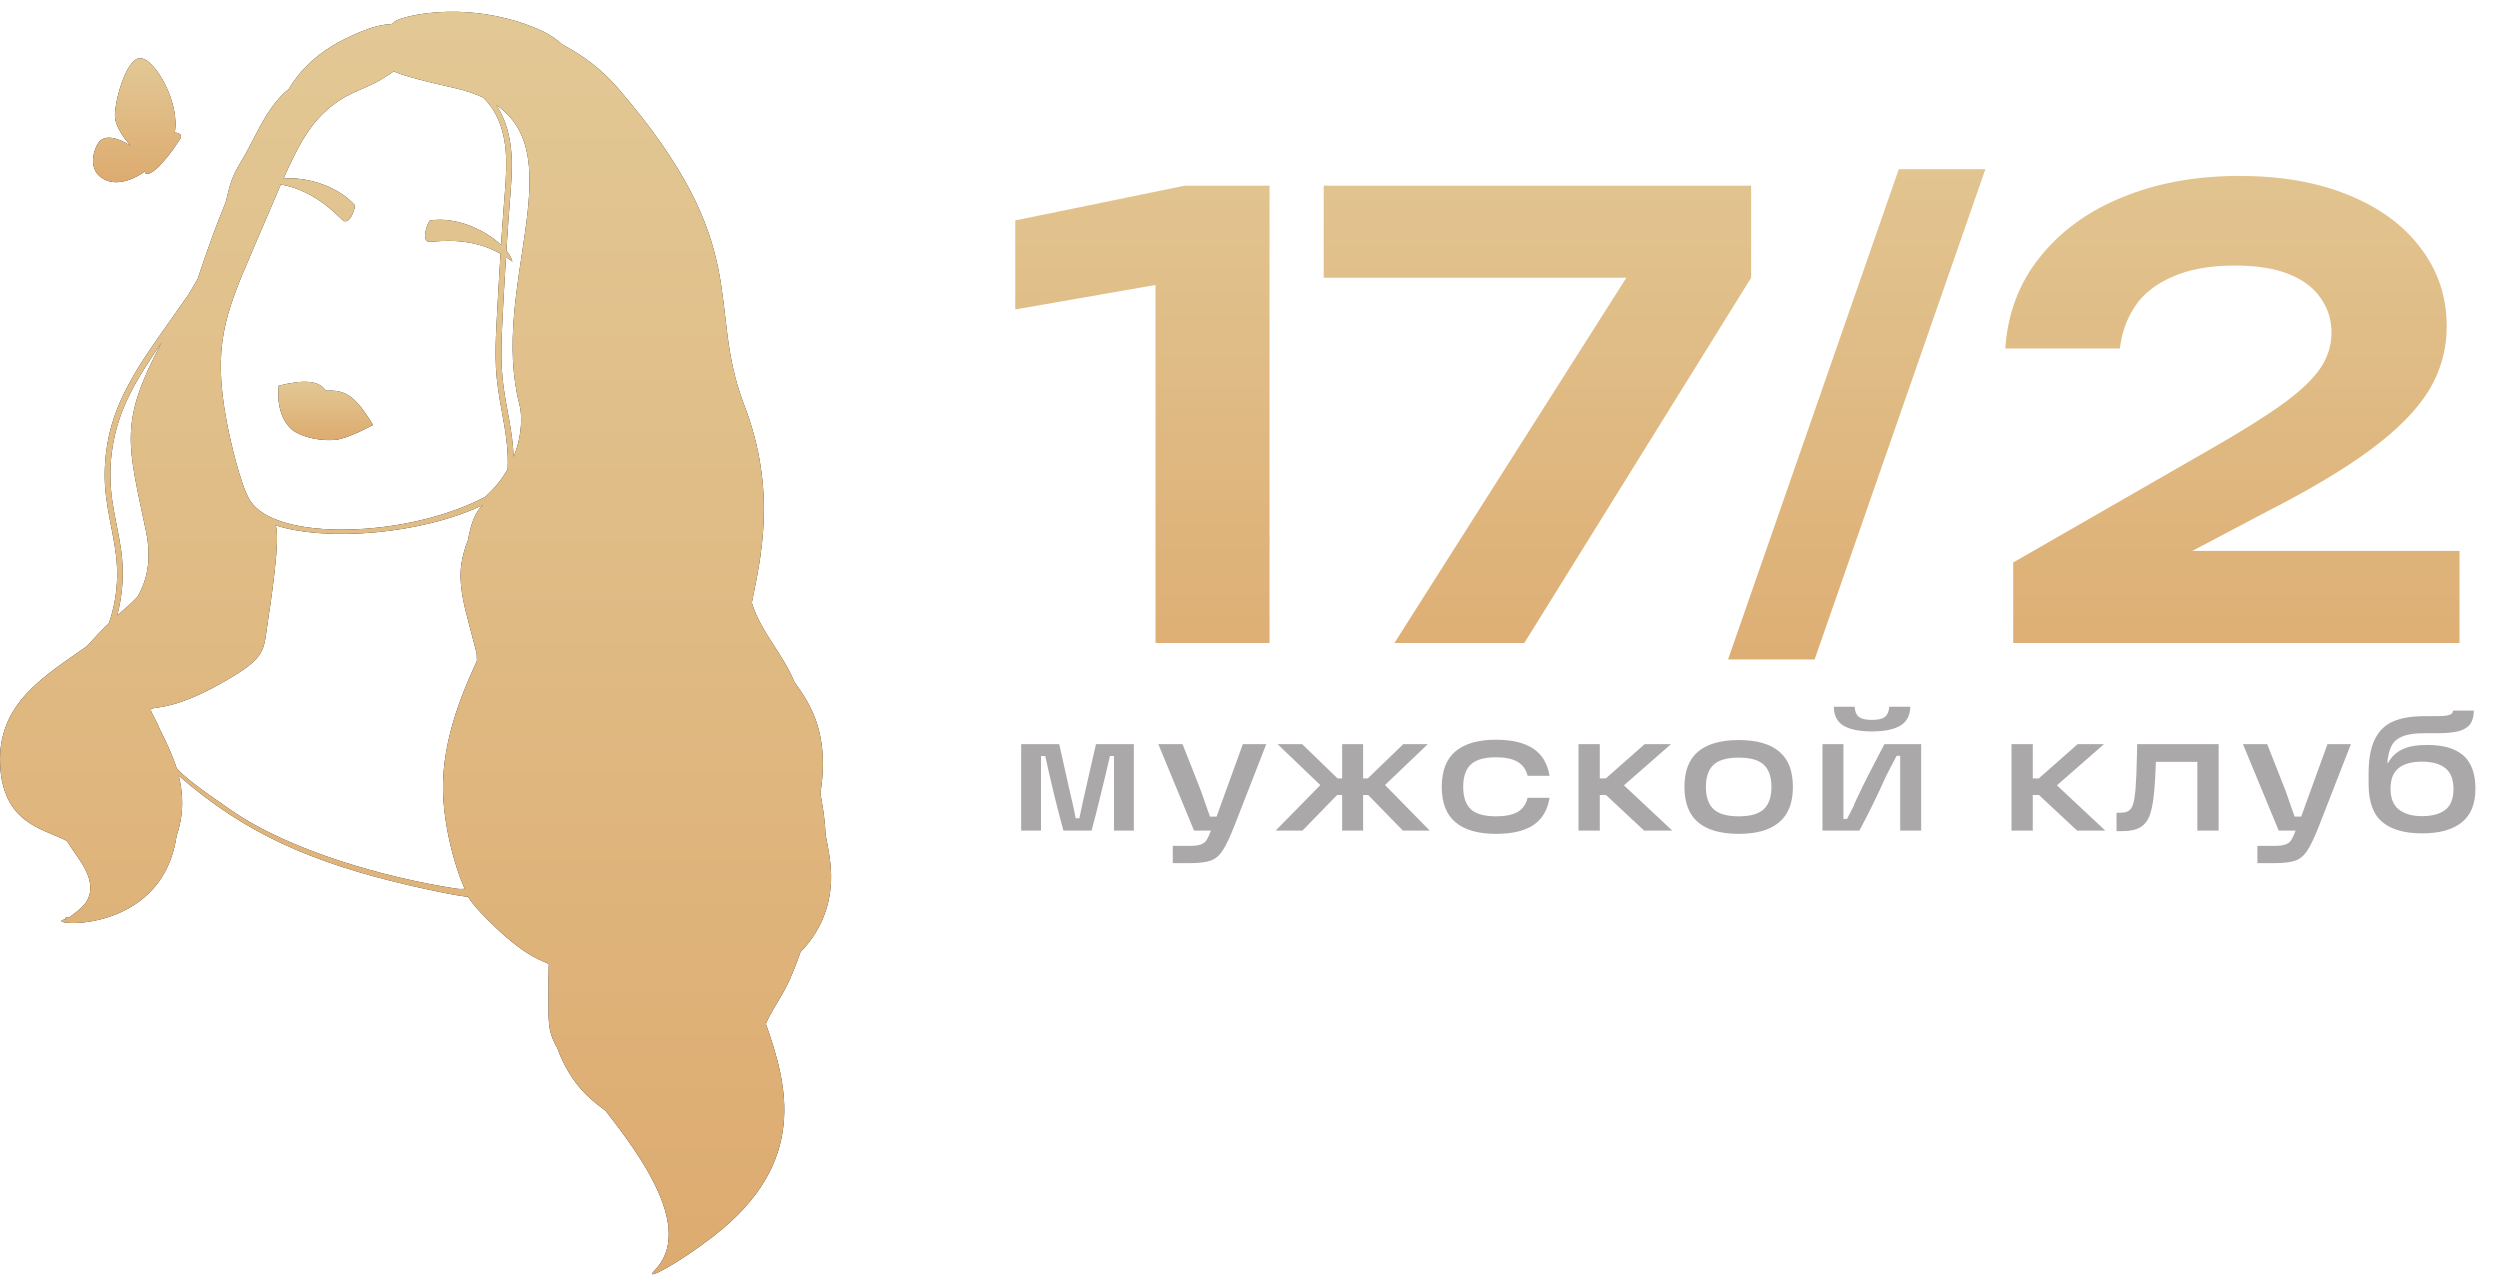
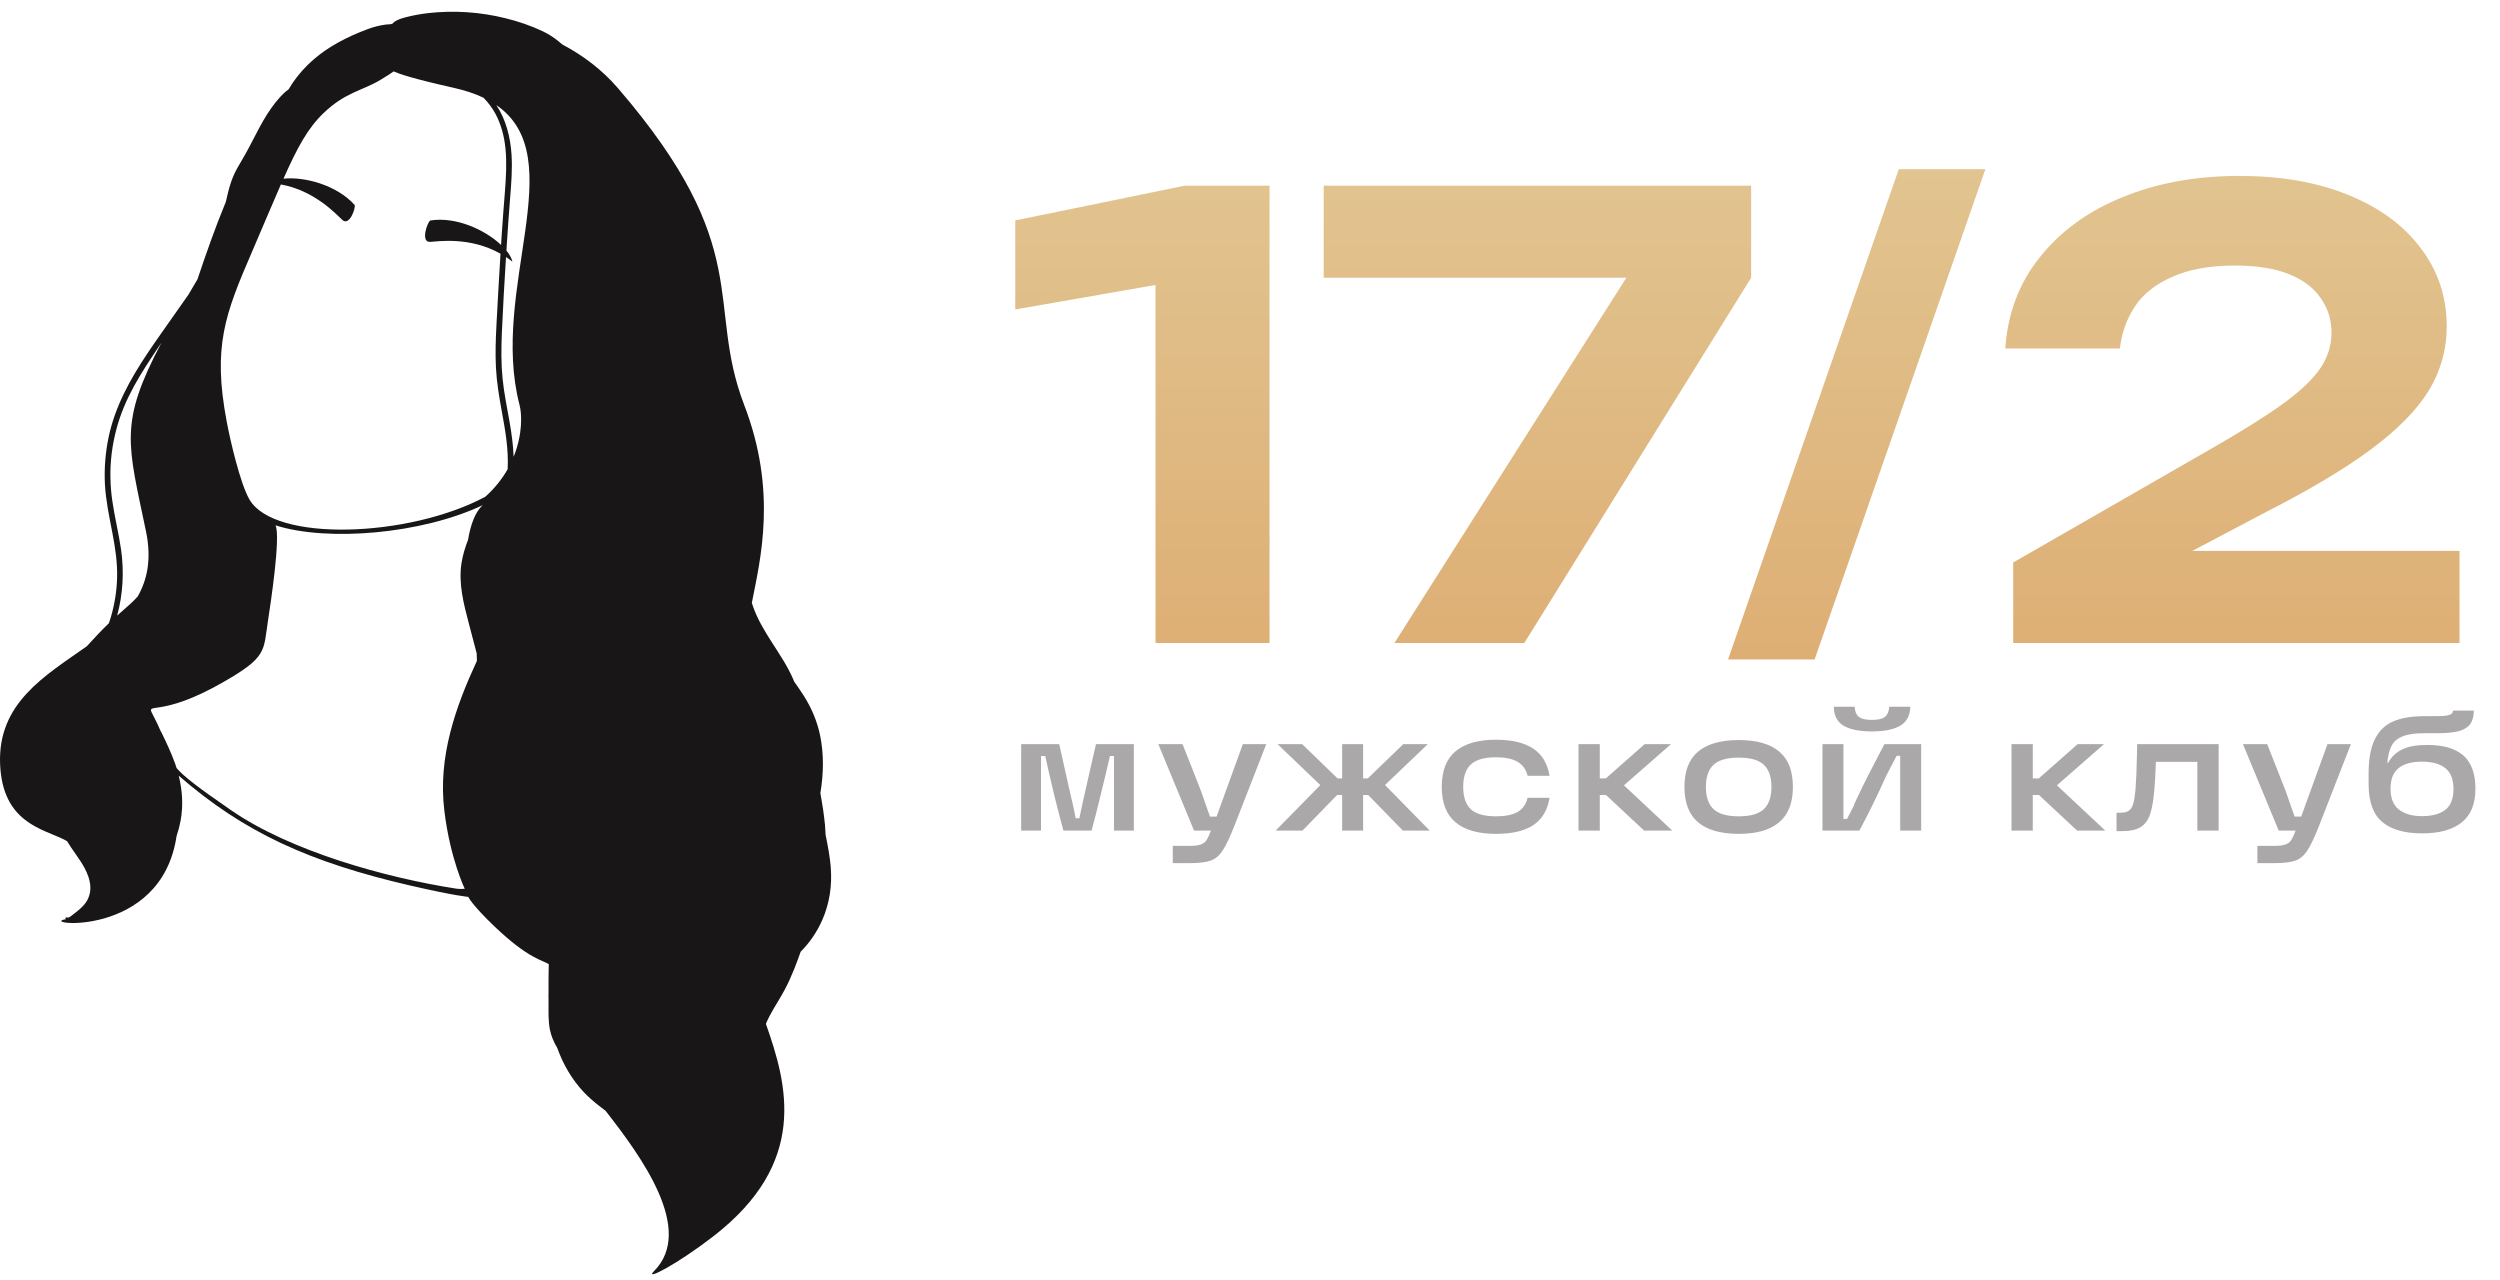
<svg xmlns="http://www.w3.org/2000/svg" width="123" height="63" viewBox="0 0 123 63" fill="none">
  <path d="M62.461 9.135V31.635H56.851V11.055L59.581 13.545L49.951 15.225V10.845L58.291 9.135H62.461ZM68.606 31.635L81.026 12.075L80.996 13.665H65.126V9.135H86.156V13.665L74.996 31.635H68.606ZM93.42 8.325H97.68L89.28 32.445H85.02L93.42 8.325ZM98.659 17.145C98.779 15.405 99.349 13.905 100.369 12.645C101.389 11.365 102.739 10.385 104.419 9.705C106.119 9.005 108.039 8.655 110.179 8.655C112.219 8.655 113.999 8.965 115.519 9.585C117.059 10.205 118.249 11.075 119.089 12.195C119.949 13.315 120.379 14.605 120.379 16.065C120.379 17.205 120.079 18.265 119.479 19.245C118.879 20.205 117.929 21.165 116.629 22.125C115.329 23.085 113.619 24.105 111.499 25.185L105.019 28.605L104.689 27.105H121.009V31.635H99.049V27.675L108.709 22.125C110.249 21.245 111.449 20.495 112.309 19.875C113.189 19.235 113.809 18.645 114.169 18.105C114.529 17.565 114.709 16.985 114.709 16.365C114.709 15.725 114.529 15.155 114.169 14.655C113.829 14.155 113.309 13.765 112.609 13.485C111.909 13.205 111.029 13.065 109.969 13.065C108.709 13.065 107.669 13.255 106.849 13.635C106.029 13.995 105.419 14.485 105.019 15.105C104.619 15.725 104.379 16.405 104.299 17.145H98.659Z" fill="url(#paint0_linear_4_165)" />
  <path d="M50.241 36.611H52.113L52.593 38.755L52.777 39.554C52.82 39.73 52.868 39.965 52.921 40.258H53.105C53.153 40.024 53.204 39.784 53.257 39.538C53.311 39.293 53.369 39.032 53.433 38.755L53.921 36.611H55.785V40.867H54.809V37.194H54.609C54.487 37.733 54.34 38.349 54.169 39.042C54.004 39.736 53.849 40.344 53.705 40.867H52.321C52.188 40.386 52.031 39.779 51.849 39.042C51.673 38.301 51.532 37.685 51.425 37.194H51.217V40.867H50.241V36.611ZM57.7 41.618H58.5C58.761 41.618 58.956 41.594 59.084 41.547C59.217 41.498 59.313 41.421 59.372 41.315C59.436 41.213 59.513 41.042 59.604 40.803L59.7 40.602L61.148 36.611H62.3L60.756 40.571C60.521 41.173 60.321 41.597 60.156 41.843C59.996 42.093 59.801 42.258 59.572 42.339C59.342 42.424 58.985 42.467 58.5 42.467H57.7V41.618ZM56.988 36.611H58.18C58.324 36.968 58.476 37.352 58.636 37.763C58.796 38.168 58.95 38.562 59.1 38.947C59.174 39.154 59.246 39.362 59.316 39.571C59.39 39.773 59.462 39.976 59.532 40.178H60.132V40.867H58.748L56.988 36.611ZM65.785 39.114L64.081 40.867H62.761L65.337 38.242L65.345 38.995L62.857 36.611H64.065L65.809 38.298H66.241V39.114H65.785ZM66.033 40.867V36.611H67.065V40.867H66.033ZM67.297 38.298L69.041 36.611H70.249L67.753 38.995L67.769 38.242L70.345 40.867H69.025L67.313 39.114H66.857V38.298H67.297ZM73.598 41.026C72.729 41.026 72.067 40.837 71.614 40.459C71.161 40.08 70.934 39.498 70.934 38.715C70.934 37.925 71.161 37.341 71.614 36.962C72.067 36.584 72.729 36.395 73.598 36.395C74.382 36.395 74.993 36.538 75.43 36.827C75.868 37.114 76.137 37.562 76.238 38.17H75.158C75.084 37.861 74.921 37.632 74.67 37.483C74.419 37.333 74.062 37.258 73.598 37.258C73.022 37.258 72.609 37.379 72.358 37.618C72.113 37.853 71.99 38.218 71.99 38.715C71.99 39.205 72.113 39.571 72.358 39.81C72.609 40.045 73.022 40.163 73.598 40.163C74.062 40.163 74.419 40.09 74.67 39.947C74.921 39.797 75.084 39.565 75.158 39.251H76.238C76.137 39.864 75.868 40.315 75.43 40.602C74.998 40.885 74.388 41.026 73.598 41.026ZM78.294 38.298H79.006L80.918 36.611H82.214L79.51 38.978V38.275L82.278 40.867H80.894L79.014 39.114H78.294V38.298ZM77.662 36.611H78.71V40.867H77.662V36.611ZM85.547 41.026C84.667 41.026 84 40.837 83.547 40.459C83.099 40.08 82.875 39.498 82.875 38.715C82.875 37.931 83.099 37.352 83.547 36.978C84 36.6 84.667 36.41 85.547 36.41C86.427 36.41 87.091 36.6 87.539 36.978C87.987 37.352 88.211 37.931 88.211 38.715C88.211 39.498 87.984 40.08 87.531 40.459C87.083 40.837 86.421 41.026 85.547 41.026ZM85.547 40.163C86.123 40.163 86.534 40.045 86.779 39.81C87.029 39.576 87.155 39.211 87.155 38.715C87.155 38.224 87.029 37.861 86.779 37.627C86.534 37.392 86.123 37.275 85.547 37.275C84.971 37.275 84.558 37.392 84.307 37.627C84.056 37.861 83.931 38.224 83.931 38.715C83.931 39.211 84.056 39.576 84.307 39.81C84.558 40.045 84.971 40.163 85.547 40.163ZM89.665 36.611H90.697V40.291H90.873C91.118 39.837 91.241 39.587 91.241 39.538C91.491 38.995 91.734 38.496 91.969 38.042C92.203 37.584 92.451 37.106 92.713 36.611H94.521V40.867H93.489V37.187H93.313C93.227 37.352 93.139 37.52 93.049 37.691C92.963 37.861 92.875 38.032 92.785 38.203C92.395 39.083 91.961 39.971 91.481 40.867H89.665V36.611ZM92.097 35.986C91.489 35.986 91.025 35.893 90.705 35.706C90.39 35.52 90.23 35.208 90.225 34.77H91.249C91.259 34.995 91.326 35.16 91.449 35.267C91.577 35.368 91.793 35.419 92.097 35.419C92.406 35.419 92.622 35.368 92.745 35.267C92.867 35.16 92.937 34.995 92.953 34.77H93.985C93.974 35.208 93.809 35.52 93.489 35.706C93.169 35.893 92.705 35.986 92.097 35.986ZM99.597 38.298H100.309L102.221 36.611H103.517L100.813 38.978V38.275L103.581 40.867H102.197L100.317 39.114H99.597V38.298ZM98.965 36.611H100.013V40.867H98.965V36.611ZM104.133 39.986H104.317C104.498 39.986 104.637 39.955 104.733 39.891C104.834 39.821 104.909 39.704 104.957 39.538C105.005 39.373 105.042 39.13 105.069 38.81C105.101 38.416 105.125 37.827 105.141 37.042L105.149 36.611H109.157V40.867H108.109V37.05L108.605 37.483H105.637L106.085 37.05C106.079 37.178 106.071 37.405 106.061 37.73C106.045 38.141 106.023 38.501 105.997 38.81C105.954 39.36 105.882 39.781 105.781 40.075C105.679 40.362 105.522 40.571 105.309 40.699C105.101 40.827 104.805 40.891 104.421 40.891H104.133V39.986ZM111.065 41.618H111.865C112.127 41.618 112.321 41.594 112.449 41.547C112.583 41.498 112.679 41.421 112.737 41.315C112.801 41.213 112.879 41.042 112.969 40.803L113.065 40.602L114.513 36.611H115.665L114.121 40.571C113.887 41.173 113.687 41.597 113.521 41.843C113.361 42.093 113.167 42.258 112.937 42.339C112.708 42.424 112.351 42.467 111.865 42.467H111.065V41.618ZM110.353 36.611H111.545C111.689 36.968 111.841 37.352 112.001 37.763C112.161 38.168 112.316 38.562 112.465 38.947C112.54 39.154 112.612 39.362 112.681 39.571C112.756 39.773 112.828 39.976 112.897 40.178H113.497V40.867H112.113L110.353 36.611ZM119.167 41.002C118.308 41.002 117.655 40.816 117.207 40.443C116.759 40.064 116.535 39.443 116.535 38.578V38.083C116.535 37.357 116.636 36.789 116.839 36.379C117.041 35.962 117.34 35.669 117.735 35.498C118.135 35.322 118.652 35.234 119.287 35.234H119.855C120.073 35.234 120.241 35.227 120.359 35.211C120.476 35.189 120.559 35.16 120.607 35.123C120.66 35.08 120.687 35.026 120.687 34.962H121.711C121.711 35.245 121.649 35.469 121.527 35.635C121.404 35.794 121.212 35.909 120.951 35.978C120.689 36.042 120.335 36.075 119.887 36.075H119.271C118.817 36.075 118.465 36.125 118.215 36.227C117.964 36.322 117.783 36.474 117.671 36.682C117.559 36.891 117.487 37.173 117.455 37.531H117.495C117.665 37.227 117.9 37.005 118.199 36.867C118.497 36.722 118.905 36.651 119.423 36.651C120.212 36.651 120.804 36.824 121.199 37.17C121.593 37.517 121.791 38.064 121.791 38.81C121.791 39.557 121.564 40.109 121.111 40.467C120.663 40.824 120.015 41.002 119.167 41.002ZM119.159 40.154C119.66 40.154 120.044 40.05 120.311 39.843C120.577 39.635 120.711 39.291 120.711 38.81C120.711 38.346 120.577 38.008 120.311 37.794C120.049 37.581 119.665 37.474 119.159 37.474C118.652 37.474 118.268 37.581 118.007 37.794C117.745 38.008 117.615 38.341 117.615 38.794C117.615 39.275 117.753 39.621 118.031 39.834C118.313 40.048 118.689 40.154 119.159 40.154Z" fill="#ABA8AA" />
-   <path d="M16.023 19.219C15.675 18.682 14.88 18.691 13.713 18.974C13.583 20.2 14.043 20.992 14.576 21.281C15.109 21.57 15.872 21.699 16.506 21.64C17.139 21.581 18.35 20.907 18.35 20.907C17.443 19.398 16.948 19.177 16.02 19.221L16.023 19.219Z" fill="#191617" />
-   <path d="M16.023 19.219C15.675 18.682 14.88 18.691 13.713 18.974C13.583 20.2 14.043 20.992 14.576 21.281C15.109 21.57 15.872 21.699 16.506 21.64C17.139 21.581 18.35 20.907 18.35 20.907C17.443 19.398 16.948 19.177 16.02 19.221L16.023 19.219Z" fill="url(#paint1_linear_4_165)" />
-   <path d="M5.225 8.872C6.103 9.231 7.122 8.439 7.122 8.439C7.175 8.822 7.936 8.286 8.858 6.839C9.049 6.539 8.598 6.521 8.598 6.521C8.872 5.066 7.617 2.862 6.899 2.862C6.18 2.862 5.602 5.124 5.658 5.773C5.717 6.421 6.436 7.184 6.436 7.184C5.888 6.81 5.125 6.55 4.822 7.054C4.518 7.558 4.347 8.509 5.225 8.869V8.872Z" fill="#191617" />
-   <path d="M5.225 8.872C6.103 9.231 7.122 8.439 7.122 8.439C7.175 8.822 7.936 8.286 8.858 6.839C9.049 6.539 8.598 6.521 8.598 6.521C8.872 5.066 7.617 2.862 6.899 2.862C6.18 2.862 5.602 5.124 5.658 5.773C5.717 6.421 6.436 7.184 6.436 7.184C5.888 6.81 5.125 6.55 4.822 7.054C4.518 7.558 4.347 8.509 5.225 8.869V8.872Z" fill="url(#paint2_linear_4_165)" />
  <path d="M40.876 42.684C40.832 42.142 40.726 41.609 40.62 41.076C40.614 40.917 40.605 40.758 40.59 40.596C40.54 40.068 40.458 39.544 40.363 39.019C40.52 38.068 40.543 37.096 40.343 36.153C40.198 35.469 39.924 34.83 39.553 34.241C39.4 33.999 39.235 33.764 39.07 33.531C39.055 33.492 39.044 33.454 39.026 33.416C38.475 32.149 37.479 31.112 37.034 29.795C37.02 29.751 37.005 29.704 36.99 29.66C37.408 27.535 38.26 24.18 36.607 19.905C34.707 14.923 37.188 12.219 30.406 4.341C29.631 3.439 28.694 2.732 27.674 2.193C27.63 2.158 27.589 2.122 27.545 2.087C27.291 1.872 27.023 1.692 26.723 1.548C26.137 1.268 25.512 1.056 24.882 0.9C23.63 0.587 22.316 0.499 21.031 0.649C20.675 0.691 20.318 0.758 19.968 0.847C19.811 0.885 19.661 0.935 19.517 1.006C19.431 1.047 19.361 1.103 19.302 1.168C19.269 1.177 19.234 1.185 19.201 1.194C19.119 1.194 19.037 1.203 18.957 1.212C18.81 1.233 18.665 1.259 18.521 1.297C18.241 1.368 17.97 1.474 17.705 1.583C17.231 1.778 16.768 2.002 16.332 2.27C15.46 2.8 14.712 3.516 14.196 4.4C14.049 4.497 13.919 4.627 13.801 4.753C13.633 4.933 13.483 5.124 13.342 5.325C13.059 5.722 12.826 6.153 12.602 6.583C12.37 7.028 12.143 7.475 11.886 7.906C11.739 8.153 11.592 8.4 11.48 8.666C11.371 8.925 11.288 9.193 11.221 9.464C11.182 9.62 11.147 9.776 11.111 9.932C10.593 11.182 10.142 12.469 9.718 13.736C9.562 13.998 9.415 14.248 9.273 14.493C9.061 14.793 8.849 15.094 8.64 15.395C8.18 16.052 7.709 16.706 7.264 17.371C6.41 18.647 5.661 19.993 5.343 21.511C5.184 22.274 5.122 23.06 5.163 23.838C5.208 24.642 5.378 25.429 5.529 26.218C5.67 26.949 5.782 27.683 5.761 28.431C5.744 29.088 5.638 29.739 5.452 30.37C5.423 30.467 5.39 30.564 5.358 30.661C5.352 30.667 5.346 30.67 5.343 30.676C4.972 31.035 4.618 31.413 4.271 31.796C2.205 33.257 -0.119 34.586 0.005 37.599C0.123 40.475 2.096 40.775 3.154 41.306C3.207 41.332 3.254 41.359 3.301 41.388C3.564 41.83 3.899 42.228 4.147 42.681C4.306 42.973 4.43 43.294 4.445 43.63C4.459 43.963 4.35 44.269 4.132 44.52C4.017 44.652 3.885 44.77 3.746 44.876C3.673 44.935 3.599 44.988 3.525 45.047C3.469 45.091 3.366 45.177 3.296 45.138C3.254 45.115 3.195 45.168 3.228 45.212C3.234 45.218 3.24 45.218 3.243 45.224C1.769 45.468 7.936 46.237 8.687 41.132C8.769 40.893 8.834 40.651 8.881 40.404C9.023 39.65 8.976 38.896 8.793 38.162C12.016 40.97 15.257 42.428 20.194 43.571C22.451 44.09 23.037 44.125 23.037 44.125C23.037 44.125 23.199 44.499 24.313 45.566C26.016 47.198 26.732 47.248 27.003 47.439C27.003 47.478 26.997 47.516 26.997 47.557C26.991 47.766 26.991 47.973 26.988 48.182C26.988 48.37 26.988 48.559 26.988 48.75C26.988 48.845 26.982 48.939 26.985 49.033C26.985 49.066 26.988 49.098 26.988 49.13C26.988 49.231 26.988 49.331 26.988 49.434C26.988 49.837 26.976 50.247 27.053 50.648C27.115 50.972 27.25 51.278 27.418 51.561C27.704 52.365 28.14 53.117 28.726 53.738C28.956 53.98 29.209 54.198 29.472 54.404C29.578 54.486 29.684 54.569 29.793 54.651C31.549 56.896 34.203 60.517 32.17 62.547C31.681 63.054 33.346 62.182 35.099 60.824C39.783 57.203 38.749 53.391 37.682 50.374C37.783 50.123 37.915 49.888 38.048 49.655C38.233 49.334 38.434 49.021 38.608 48.694C38.79 48.353 38.946 47.996 39.091 47.637C39.197 47.369 39.297 47.098 39.391 46.827C39.839 46.376 40.201 45.846 40.458 45.259C40.814 44.446 40.944 43.571 40.873 42.69L40.876 42.684ZM5.956 27.035C5.841 26.233 5.641 25.447 5.526 24.645C5.414 23.87 5.399 23.078 5.496 22.3C5.593 21.528 5.791 20.768 6.088 20.049C6.383 19.336 6.763 18.665 7.178 18.017C7.429 17.625 7.688 17.239 7.947 16.853C5.835 20.851 6.286 21.817 7.187 26.163C7.458 27.488 7.255 28.505 6.775 29.347C6.66 29.471 6.542 29.592 6.418 29.707C6.203 29.904 5.982 30.096 5.764 30.287C6.05 29.23 6.112 28.128 5.956 27.035ZM21.865 39.912C22.148 42.239 22.864 43.727 22.864 43.727C22.864 43.727 22.657 43.754 22.448 43.721C19.016 43.191 14.293 41.889 11.356 39.853C9.748 38.745 9.046 38.209 8.687 37.788C8.666 37.723 8.649 37.661 8.625 37.596C8.431 37.051 8.183 36.527 7.93 36.008C7.927 36 7.918 35.994 7.912 35.988C7.815 35.755 7.688 35.484 7.52 35.166C7.146 34.468 7.809 35.39 11.005 33.548C13.171 32.311 12.953 32.017 13.188 30.52C13.3 29.786 13.819 26.41 13.557 25.847C16.087 26.66 20.725 26.283 23.736 24.86C23.738 24.86 23.741 24.86 23.747 24.86C23.382 25.176 23.152 25.818 23.026 26.566C22.884 26.931 22.769 27.309 22.707 27.698C22.548 28.717 22.814 29.71 23.07 30.688C23.197 31.174 23.326 31.66 23.453 32.146C23.459 32.273 23.465 32.397 23.465 32.511C22.427 34.756 21.529 37.237 21.865 39.912ZM23.853 24.454C20.085 26.451 13.513 26.681 12.278 24.584C11.816 23.797 11.318 21.626 11.153 20.736C10.455 17.047 11.073 15.456 12.399 12.389C12.982 11.034 13.433 9.956 13.819 9.075C15.478 9.373 16.538 10.539 16.845 10.822C17.18 11.134 17.496 10.277 17.452 10.089C16.562 9.09 14.947 8.68 13.946 8.792C14.656 7.196 15.162 6.288 15.928 5.555C16.995 4.535 17.817 4.467 18.707 3.937C19.146 3.675 19.266 3.584 19.366 3.513C19.638 3.634 20.283 3.864 22.333 4.323C22.893 4.45 23.376 4.612 23.789 4.809C24.021 5.048 24.225 5.313 24.384 5.613C24.664 6.141 24.811 6.724 24.87 7.316C24.938 8.015 24.896 8.722 24.843 9.42C24.787 10.145 24.728 10.866 24.681 11.591C24.672 11.744 24.664 11.898 24.652 12.051C23.871 11.311 22.436 10.643 21.164 10.849C21.005 10.978 20.689 11.93 21.164 11.9C21.582 11.874 23.135 11.638 24.625 12.484C24.555 13.636 24.487 14.788 24.428 15.94C24.39 16.661 24.363 17.383 24.401 18.105C24.44 18.821 24.558 19.528 24.687 20.232C24.861 21.175 25.029 22.135 24.976 23.087C24.708 23.555 24.348 24.024 23.856 24.457L23.853 24.454ZM25.559 19.917C25.68 20.353 25.721 21.366 25.27 22.474C25.25 21.902 25.17 21.334 25.073 20.768C24.946 20.052 24.796 19.339 24.726 18.615C24.652 17.884 24.661 17.145 24.69 16.411C24.743 15.156 24.817 13.901 24.896 12.646C25.002 12.716 25.108 12.793 25.212 12.876C25.173 12.705 25.067 12.516 24.917 12.328C24.923 12.213 24.932 12.098 24.938 11.983C24.985 11.241 25.038 10.501 25.097 9.762C25.153 9.043 25.215 8.321 25.167 7.599C25.114 6.762 24.893 5.876 24.419 5.169C28.169 7.749 24.08 14.216 25.559 19.914V19.917Z" fill="#191617" />
-   <path d="M40.876 42.684C40.832 42.142 40.726 41.609 40.62 41.076C40.614 40.917 40.605 40.758 40.59 40.596C40.54 40.068 40.458 39.544 40.363 39.019C40.52 38.068 40.543 37.096 40.343 36.153C40.198 35.469 39.924 34.83 39.553 34.241C39.4 33.999 39.235 33.764 39.07 33.531C39.055 33.492 39.044 33.454 39.026 33.416C38.475 32.149 37.479 31.112 37.034 29.795C37.02 29.751 37.005 29.704 36.99 29.66C37.408 27.535 38.26 24.18 36.607 19.905C34.707 14.923 37.188 12.219 30.406 4.341C29.631 3.439 28.694 2.732 27.674 2.193C27.63 2.158 27.589 2.122 27.545 2.087C27.291 1.872 27.023 1.692 26.723 1.548C26.137 1.268 25.512 1.056 24.882 0.9C23.63 0.587 22.316 0.499 21.031 0.649C20.675 0.691 20.318 0.758 19.968 0.847C19.811 0.885 19.661 0.935 19.517 1.006C19.431 1.047 19.361 1.103 19.302 1.168C19.269 1.177 19.234 1.185 19.201 1.194C19.119 1.194 19.037 1.203 18.957 1.212C18.81 1.233 18.665 1.259 18.521 1.297C18.241 1.368 17.97 1.474 17.705 1.583C17.231 1.778 16.768 2.002 16.332 2.27C15.46 2.8 14.712 3.516 14.196 4.4C14.049 4.497 13.919 4.627 13.801 4.753C13.633 4.933 13.483 5.124 13.342 5.325C13.059 5.722 12.826 6.153 12.602 6.583C12.37 7.028 12.143 7.475 11.886 7.906C11.739 8.153 11.592 8.4 11.48 8.666C11.371 8.925 11.288 9.193 11.221 9.464C11.182 9.62 11.147 9.776 11.111 9.932C10.593 11.182 10.142 12.469 9.718 13.736C9.562 13.998 9.415 14.248 9.273 14.493C9.061 14.793 8.849 15.094 8.64 15.395C8.18 16.052 7.709 16.706 7.264 17.371C6.41 18.647 5.661 19.993 5.343 21.511C5.184 22.274 5.122 23.06 5.163 23.838C5.208 24.642 5.378 25.429 5.529 26.218C5.67 26.949 5.782 27.683 5.761 28.431C5.744 29.088 5.638 29.739 5.452 30.37C5.423 30.467 5.39 30.564 5.358 30.661C5.352 30.667 5.346 30.67 5.343 30.676C4.972 31.035 4.618 31.413 4.271 31.796C2.205 33.257 -0.119 34.586 0.005 37.599C0.123 40.475 2.096 40.775 3.154 41.306C3.207 41.332 3.254 41.359 3.301 41.388C3.564 41.83 3.899 42.228 4.147 42.681C4.306 42.973 4.43 43.294 4.445 43.63C4.459 43.963 4.35 44.269 4.132 44.52C4.017 44.652 3.885 44.77 3.746 44.876C3.673 44.935 3.599 44.988 3.525 45.047C3.469 45.091 3.366 45.177 3.296 45.138C3.254 45.115 3.195 45.168 3.228 45.212C3.234 45.218 3.24 45.218 3.243 45.224C1.769 45.468 7.936 46.237 8.687 41.132C8.769 40.893 8.834 40.651 8.881 40.404C9.023 39.65 8.976 38.896 8.793 38.162C12.016 40.97 15.257 42.428 20.194 43.571C22.451 44.09 23.037 44.125 23.037 44.125C23.037 44.125 23.199 44.499 24.313 45.566C26.016 47.198 26.732 47.248 27.003 47.439C27.003 47.478 26.997 47.516 26.997 47.557C26.991 47.766 26.991 47.973 26.988 48.182C26.988 48.37 26.988 48.559 26.988 48.75C26.988 48.845 26.982 48.939 26.985 49.033C26.985 49.066 26.988 49.098 26.988 49.13C26.988 49.231 26.988 49.331 26.988 49.434C26.988 49.837 26.976 50.247 27.053 50.648C27.115 50.972 27.25 51.278 27.418 51.561C27.704 52.365 28.14 53.117 28.726 53.738C28.956 53.98 29.209 54.198 29.472 54.404C29.578 54.486 29.684 54.569 29.793 54.651C31.549 56.896 34.203 60.517 32.17 62.547C31.681 63.054 33.346 62.182 35.099 60.824C39.783 57.203 38.749 53.391 37.682 50.374C37.783 50.123 37.915 49.888 38.048 49.655C38.233 49.334 38.434 49.021 38.608 48.694C38.79 48.353 38.946 47.996 39.091 47.637C39.197 47.369 39.297 47.098 39.391 46.827C39.839 46.376 40.201 45.846 40.458 45.259C40.814 44.446 40.944 43.571 40.873 42.69L40.876 42.684ZM5.956 27.035C5.841 26.233 5.641 25.447 5.526 24.645C5.414 23.87 5.399 23.078 5.496 22.3C5.593 21.528 5.791 20.768 6.088 20.049C6.383 19.336 6.763 18.665 7.178 18.017C7.429 17.625 7.688 17.239 7.947 16.853C5.835 20.851 6.286 21.817 7.187 26.163C7.458 27.488 7.255 28.505 6.775 29.347C6.66 29.471 6.542 29.592 6.418 29.707C6.203 29.904 5.982 30.096 5.764 30.287C6.05 29.23 6.112 28.128 5.956 27.035ZM21.865 39.912C22.148 42.239 22.864 43.727 22.864 43.727C22.864 43.727 22.657 43.754 22.448 43.721C19.016 43.191 14.293 41.889 11.356 39.853C9.748 38.745 9.046 38.209 8.687 37.788C8.666 37.723 8.649 37.661 8.625 37.596C8.431 37.051 8.183 36.527 7.93 36.008C7.927 36 7.918 35.994 7.912 35.988C7.815 35.755 7.688 35.484 7.52 35.166C7.146 34.468 7.809 35.39 11.005 33.548C13.171 32.311 12.953 32.017 13.188 30.52C13.3 29.786 13.819 26.41 13.557 25.847C16.087 26.66 20.725 26.283 23.736 24.86C23.738 24.86 23.741 24.86 23.747 24.86C23.382 25.176 23.152 25.818 23.026 26.566C22.884 26.931 22.769 27.309 22.707 27.698C22.548 28.717 22.814 29.71 23.07 30.688C23.197 31.174 23.326 31.66 23.453 32.146C23.459 32.273 23.465 32.397 23.465 32.511C22.427 34.756 21.529 37.237 21.865 39.912ZM23.853 24.454C20.085 26.451 13.513 26.681 12.278 24.584C11.816 23.797 11.318 21.626 11.153 20.736C10.455 17.047 11.073 15.456 12.399 12.389C12.982 11.034 13.433 9.956 13.819 9.075C15.478 9.373 16.538 10.539 16.845 10.822C17.18 11.134 17.496 10.277 17.452 10.089C16.562 9.09 14.947 8.68 13.946 8.792C14.656 7.196 15.162 6.288 15.928 5.555C16.995 4.535 17.817 4.467 18.707 3.937C19.146 3.675 19.266 3.584 19.366 3.513C19.638 3.634 20.283 3.864 22.333 4.323C22.893 4.45 23.376 4.612 23.789 4.809C24.021 5.048 24.225 5.313 24.384 5.613C24.664 6.141 24.811 6.724 24.87 7.316C24.938 8.015 24.896 8.722 24.843 9.42C24.787 10.145 24.728 10.866 24.681 11.591C24.672 11.744 24.664 11.898 24.652 12.051C23.871 11.311 22.436 10.643 21.164 10.849C21.005 10.978 20.689 11.93 21.164 11.9C21.582 11.874 23.135 11.638 24.625 12.484C24.555 13.636 24.487 14.788 24.428 15.94C24.39 16.661 24.363 17.383 24.401 18.105C24.44 18.821 24.558 19.528 24.687 20.232C24.861 21.175 25.029 22.135 24.976 23.087C24.708 23.555 24.348 24.024 23.856 24.457L23.853 24.454ZM25.559 19.917C25.68 20.353 25.721 21.366 25.27 22.474C25.25 21.902 25.17 21.334 25.073 20.768C24.946 20.052 24.796 19.339 24.726 18.615C24.652 17.884 24.661 17.145 24.69 16.411C24.743 15.156 24.817 13.901 24.896 12.646C25.002 12.716 25.108 12.793 25.212 12.876C25.173 12.705 25.067 12.516 24.917 12.328C24.923 12.213 24.932 12.098 24.938 11.983C24.985 11.241 25.038 10.501 25.097 9.762C25.153 9.043 25.215 8.321 25.167 7.599C25.114 6.762 24.893 5.876 24.419 5.169C28.169 7.749 24.08 14.216 25.559 19.914V19.917Z" fill="url(#paint3_linear_4_165)" />
  <defs>
    <linearGradient id="paint0_linear_4_165" x1="86.061" y1="3.635" x2="86.061" y2="36.635" gradientUnits="userSpaceOnUse">
      <stop stop-color="#E2C895" />
      <stop offset="1" stop-color="#DDAB70" />
    </linearGradient>
    <linearGradient id="paint1_linear_4_165" x1="16.02" y1="18.783" x2="16.02" y2="21.654" gradientUnits="userSpaceOnUse">
      <stop stop-color="#E2C895" />
      <stop offset="1" stop-color="#DDAB70" />
    </linearGradient>
    <linearGradient id="paint2_linear_4_165" x1="6.741" y1="2.862" x2="6.741" y2="8.965" gradientUnits="userSpaceOnUse">
      <stop stop-color="#E2C895" />
      <stop offset="1" stop-color="#DDAB70" />
    </linearGradient>
    <linearGradient id="paint3_linear_4_165" x1="20.446" y1="0.578" x2="20.446" y2="62.693" gradientUnits="userSpaceOnUse">
      <stop stop-color="#E2C895" />
      <stop offset="1" stop-color="#DDAB70" />
    </linearGradient>
  </defs>
</svg>